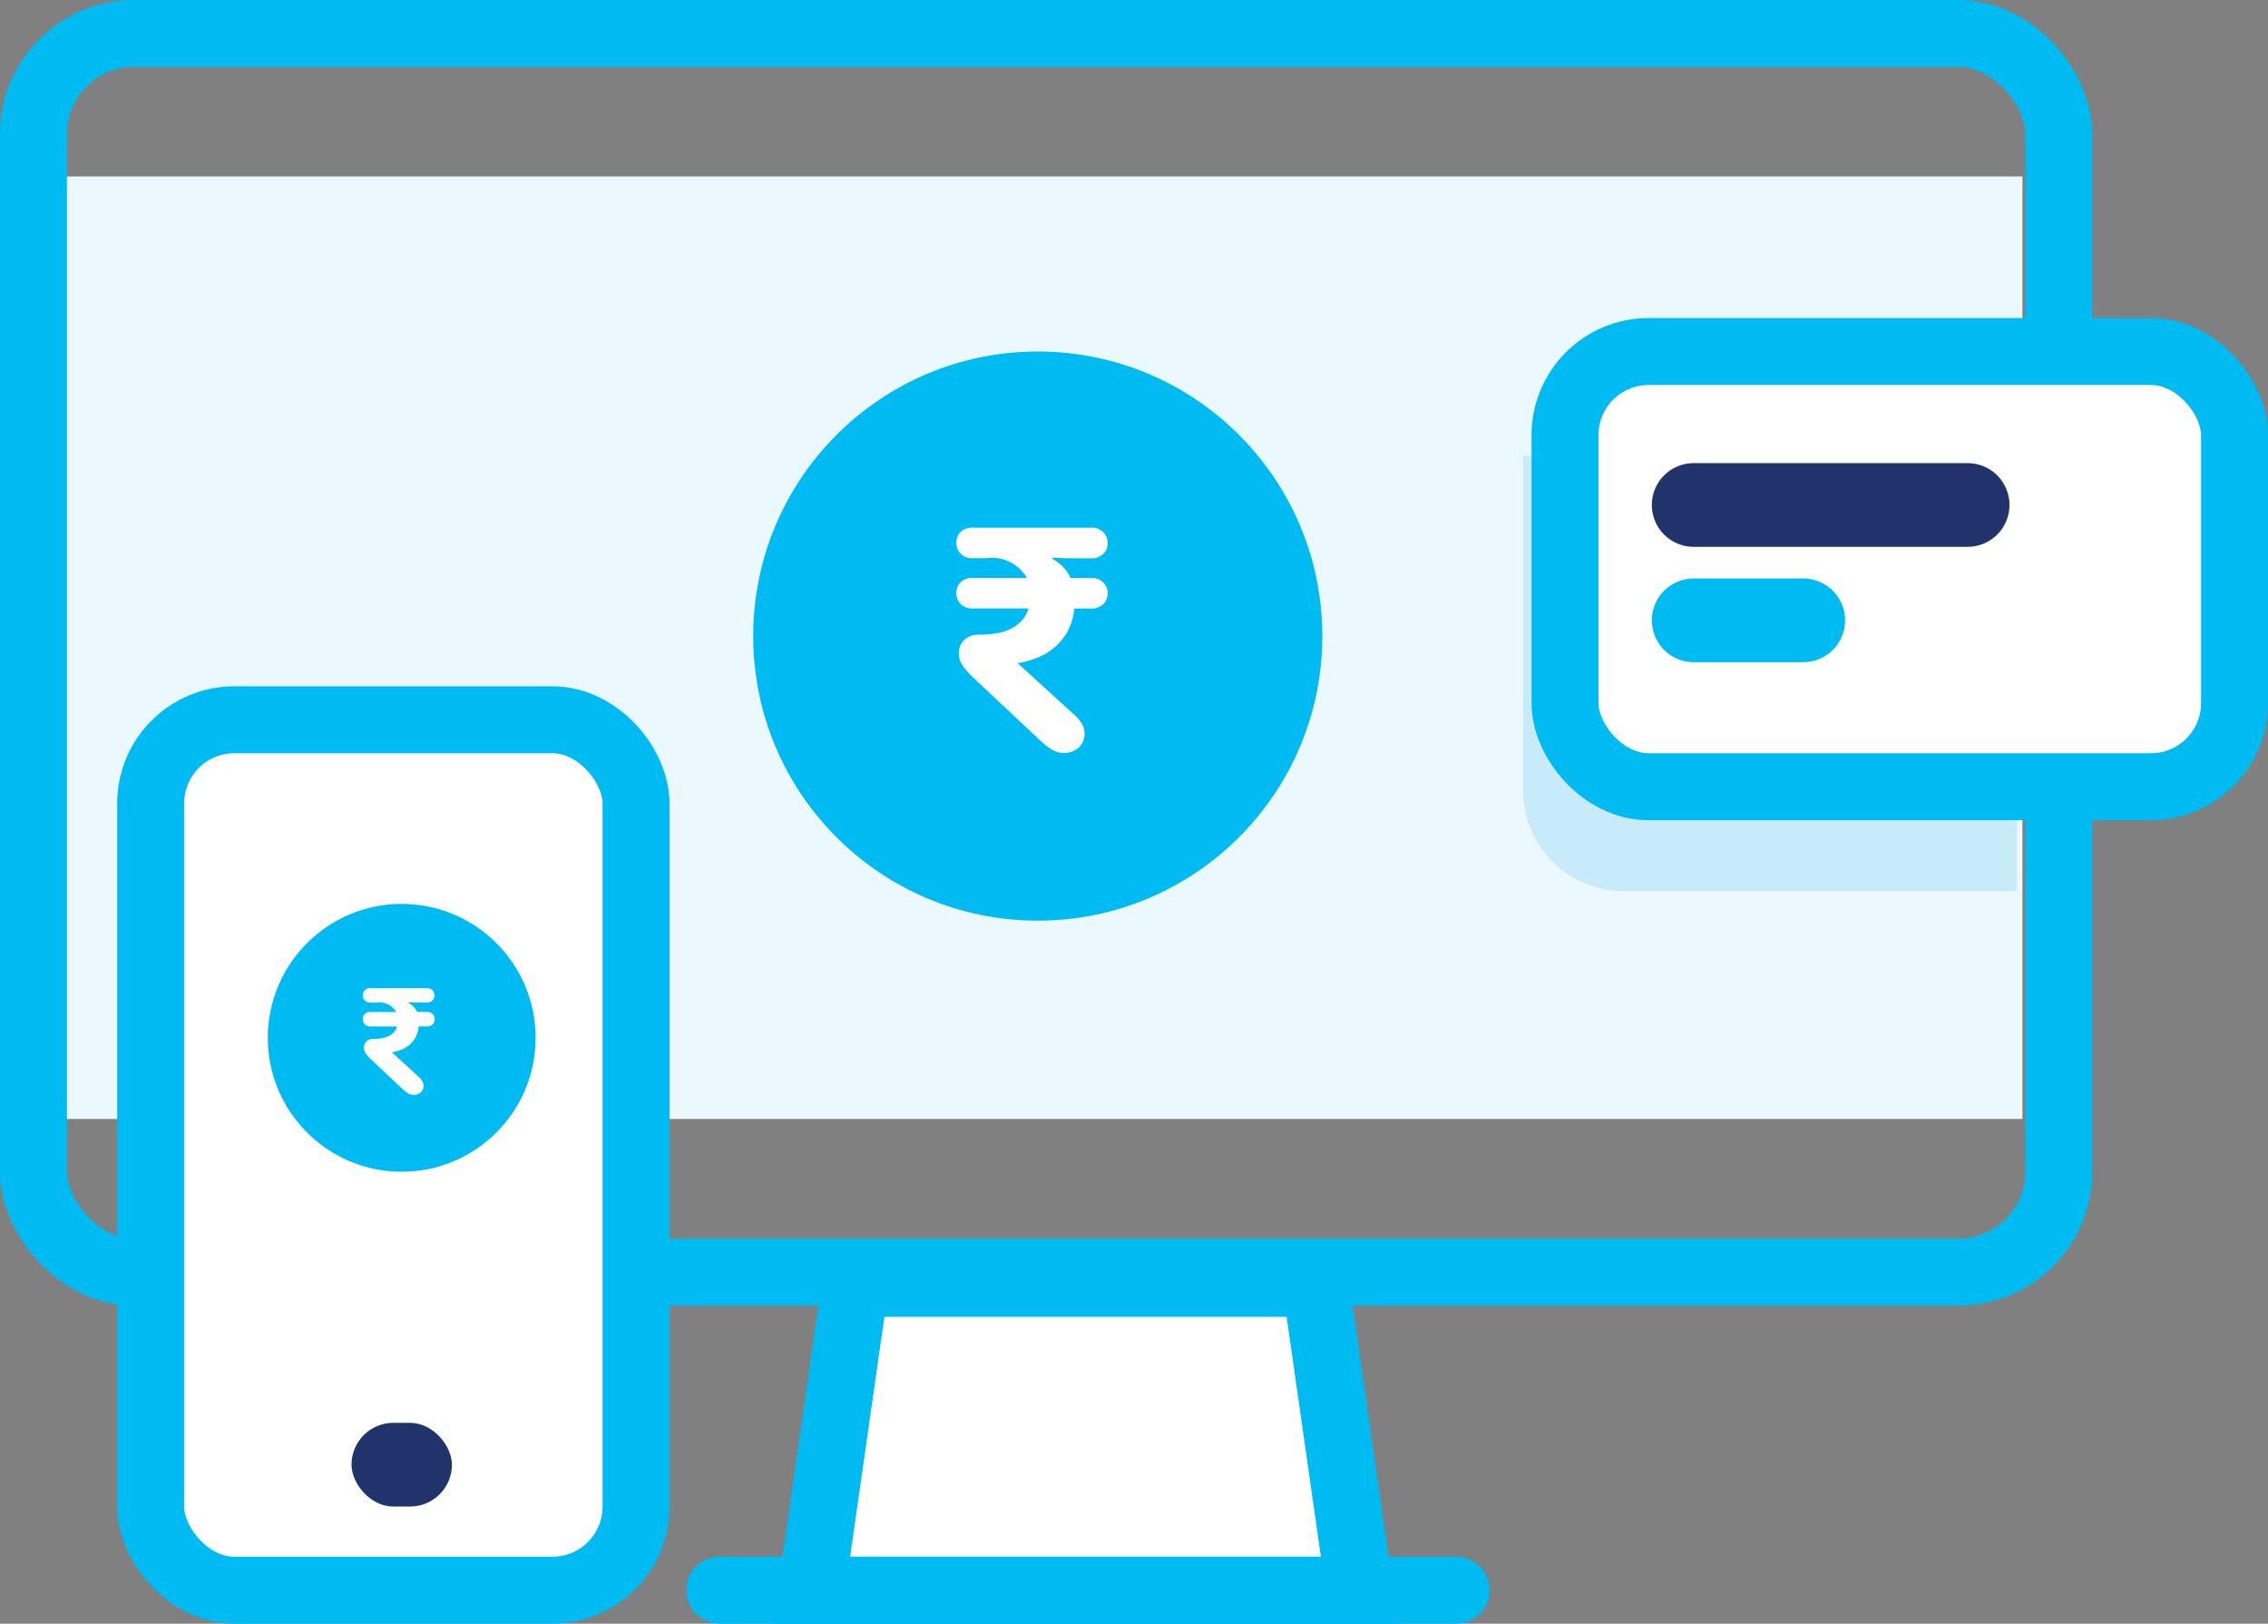
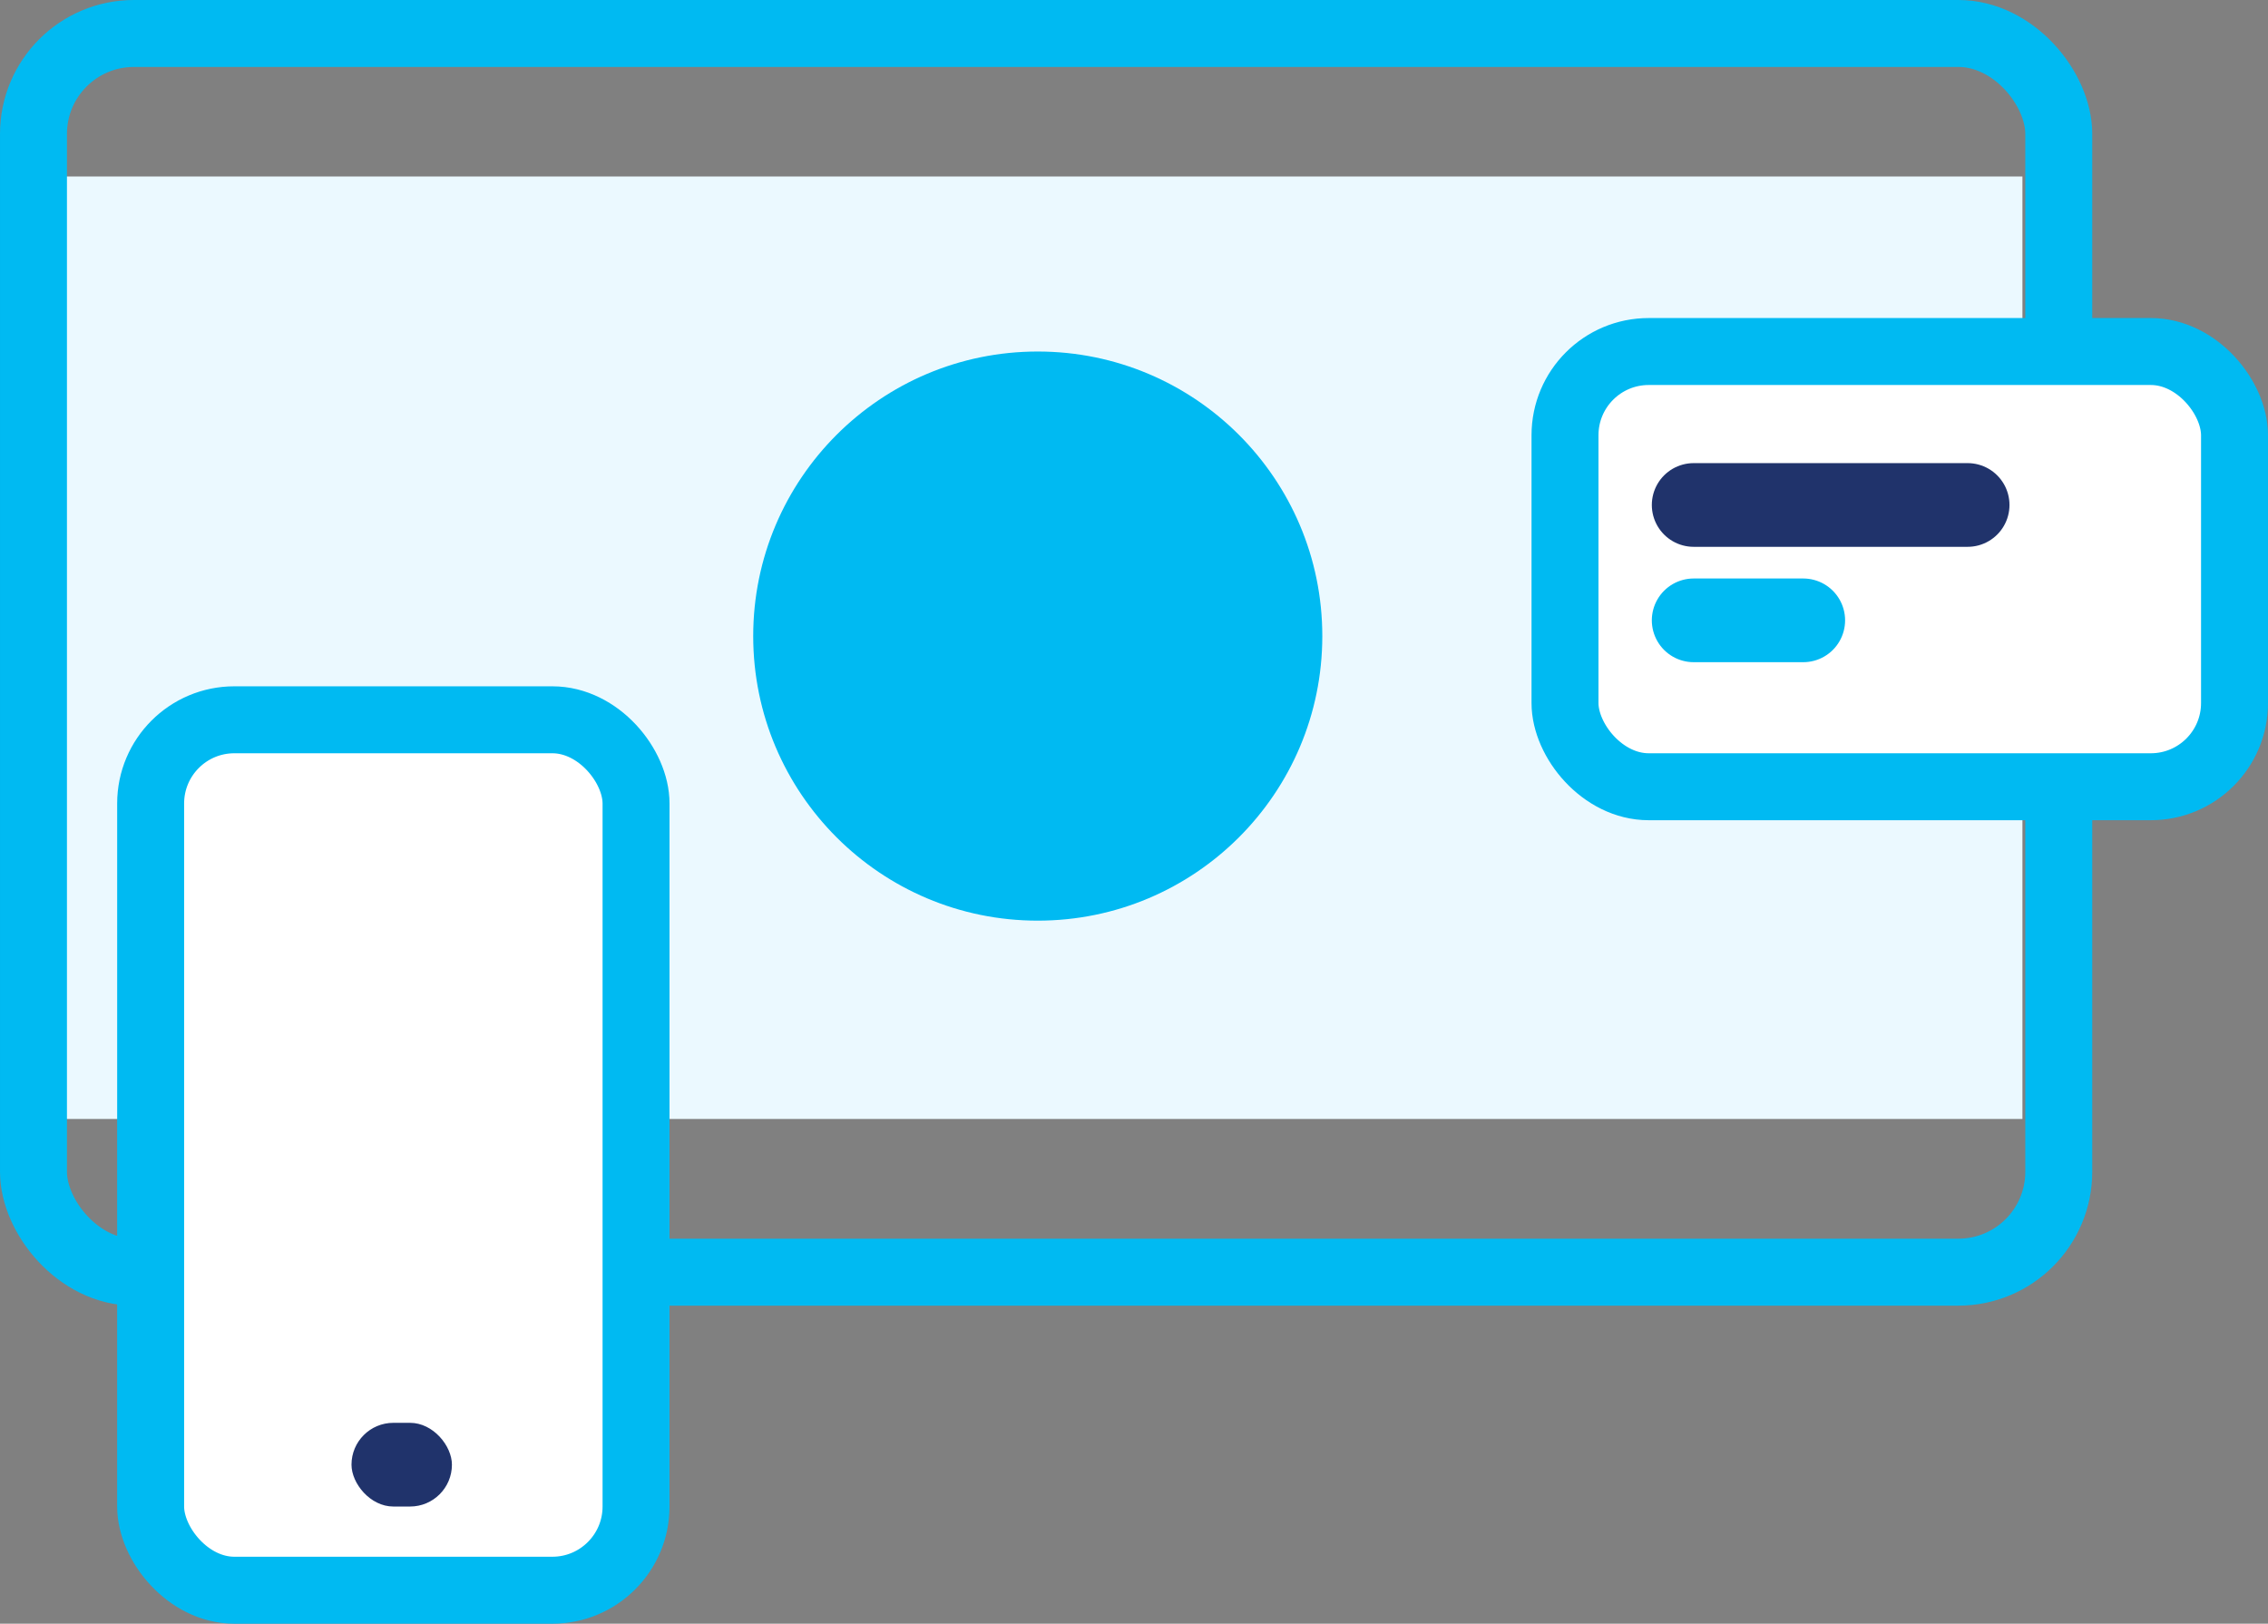
<svg xmlns="http://www.w3.org/2000/svg" width="135.5" height="97" viewBox="0 0 135.5 97">
  <rect x="0" y="0" width="135.5" height="97" fill="#808080" stroke="none" />
  <defs>
    <style>.a{fill:#ebf9ff;}.b,.e,.h,.i{fill:none;}.b,.c,.e,.i{stroke:#00baf2;}.b,.c,.e{stroke-width:4px;}.c,.g{fill:#fff;}.d{fill:#c8ebfa;}.e,.h,.i{stroke-linecap:round;}.f{fill:#00baf2;}.h{stroke:#20336b;}.h,.i{stroke-width:5px;}.j{fill:#20336b;}</style>
  </defs>
  <g transform="translate(-598 -1335)">
    <rect class="a" width="117.192" height="56.304" transform="translate(601.637 1345.543)" />
    <rect class="b" width="121" height="74" rx="6" transform="translate(600 1337)" />
-     <path class="c" d="M1.619,8h27.5l2.619,18.332H-1Z" transform="translate(647.484 1403.668)" />
-     <path class="d" d="M0,0H29.5a0,0,0,0,1,0,0V26a0,0,0,0,1,0,0H6a6,6,0,0,1-6-6V0A0,0,0,0,1,0,0Z" transform="translate(689 1362.238)" />
-     <line class="e" x2="44" transform="translate(641 1430)" />
    <circle class="f" cx="17" cy="17" r="17" transform="translate(643 1356)" />
-     <path class="g" d="M-3.487-11.628a.976.976,0,0,1-.75-.276.929.929,0,0,1-.257-.655.891.891,0,0,1,.247-.627.99.99,0,0,1,.76-.266h7.03a.976.976,0,0,1,.751.276.929.929,0,0,1,.256.655A.9.9,0,0,1,4.3-11.9a.97.97,0,0,1-.76.276H2.688q-.627,0-1.016-.019t-.427-.019a.039.039,0,0,1-.01.029.039.039,0,0,0-.01.028,2.723,2.723,0,0,1,.618.456,2.275,2.275,0,0,1,.484.7H3.543a.976.976,0,0,1,.751.276.929.929,0,0,1,.256.655A.9.9,0,0,1,4.3-8.9a.97.97,0,0,1-.76.276H2.555a3.558,3.558,0,0,1-.446,1.444,3.407,3.407,0,0,1-.845.969,3.829,3.829,0,0,1-1.055.579,5.892,5.892,0,0,1-1.036.275l3.5,3.192a2.247,2.247,0,0,1,.342.446,1.08,1.08,0,0,1,.152.56,1.1,1.1,0,0,1-.342.836A1.247,1.247,0,0,1,1.928,0a1.336,1.336,0,0,1-.75-.219A4.627,4.627,0,0,1,.56-.7L-3.487-4.5a4.917,4.917,0,0,1-.608-.684,1.213,1.213,0,0,1-.247-.722,1.1,1.1,0,0,1,.332-.855,1.231,1.231,0,0,1,.865-.3h.114A5.654,5.654,0,0,0-2.1-7.144,3.142,3.142,0,0,0-1.264-7.4,2.193,2.193,0,0,0-.6-7.885a1.854,1.854,0,0,0,.418-.741H-3.487a.976.976,0,0,1-.75-.276.929.929,0,0,1-.257-.656.891.891,0,0,1,.247-.627.99.99,0,0,1,.76-.266H-.276a2.421,2.421,0,0,0-2.451-1.178Z" transform="translate(659.628 1379.977)" />
    <rect class="c" width="40" height="26" rx="5" transform="translate(691.5 1356)" />
    <line class="h" x2="16.368" transform="translate(699.187 1365.167)" />
    <line class="i" x2="6.547" transform="translate(699.187 1372.059)" />
    <rect class="c" width="29" height="52" rx="5" transform="translate(607 1378)" />
    <rect class="j" width="6" height="5" rx="2.5" transform="translate(619 1420)" />
-     <circle class="f" cx="8" cy="8" r="8" transform="translate(614 1389)" />
    <path class="g" d="M-1.651-5.508a.462.462,0,0,1-.355-.131.44.44,0,0,1-.122-.311.422.422,0,0,1,.117-.3.469.469,0,0,1,.36-.126h3.33a.462.462,0,0,1,.355.131.44.44,0,0,1,.122.311.427.427,0,0,1-.117.292.46.46,0,0,1-.36.131H1.273q-.3,0-.482-.009l-.2-.009a.018.018,0,0,1,0,.013.018.018,0,0,0,0,.014,1.29,1.29,0,0,1,.293.216,1.078,1.078,0,0,1,.23.333h.576a.462.462,0,0,1,.355.131.44.44,0,0,1,.122.311.427.427,0,0,1-.117.293.46.46,0,0,1-.36.13H1.21A1.685,1.685,0,0,1,1-3.4a1.614,1.614,0,0,1-.4.459,1.814,1.814,0,0,1-.5.274,2.791,2.791,0,0,1-.49.13L1.264-1.026a1.065,1.065,0,0,1,.162.212A.511.511,0,0,1,1.5-.549a.52.52,0,0,1-.162.4A.591.591,0,0,1,.913,0,.633.633,0,0,1,.558-.1a2.192,2.192,0,0,1-.292-.23l-1.917-1.8a2.329,2.329,0,0,1-.288-.324A.575.575,0,0,1-2.056-2.8.521.521,0,0,1-1.9-3.2a.583.583,0,0,1,.41-.144h.054a2.678,2.678,0,0,0,.441-.036,1.489,1.489,0,0,0,.4-.122,1.039,1.039,0,0,0,.315-.23.878.878,0,0,0,.2-.351H-1.651a.462.462,0,0,1-.355-.13.44.44,0,0,1-.122-.311.422.422,0,0,1,.117-.3.469.469,0,0,1,.36-.126H-.131a1.147,1.147,0,0,0-1.161-.558Z" transform="translate(621.803 1400.406)" />
  </g>
</svg>